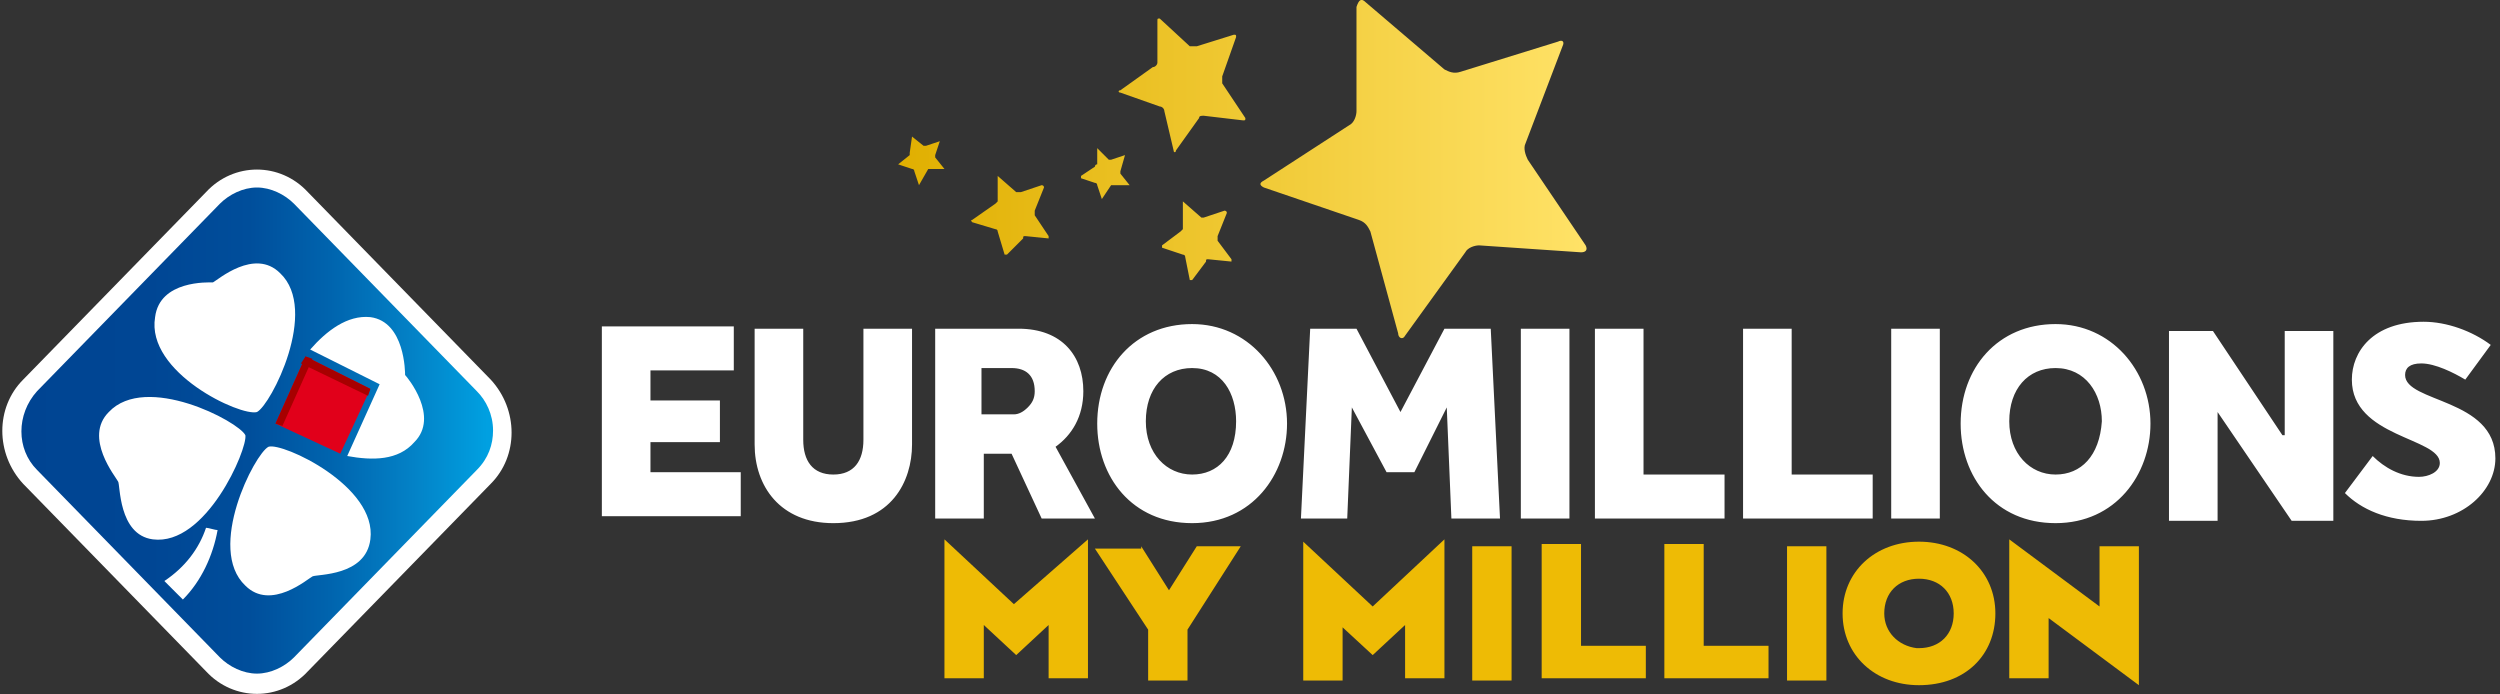
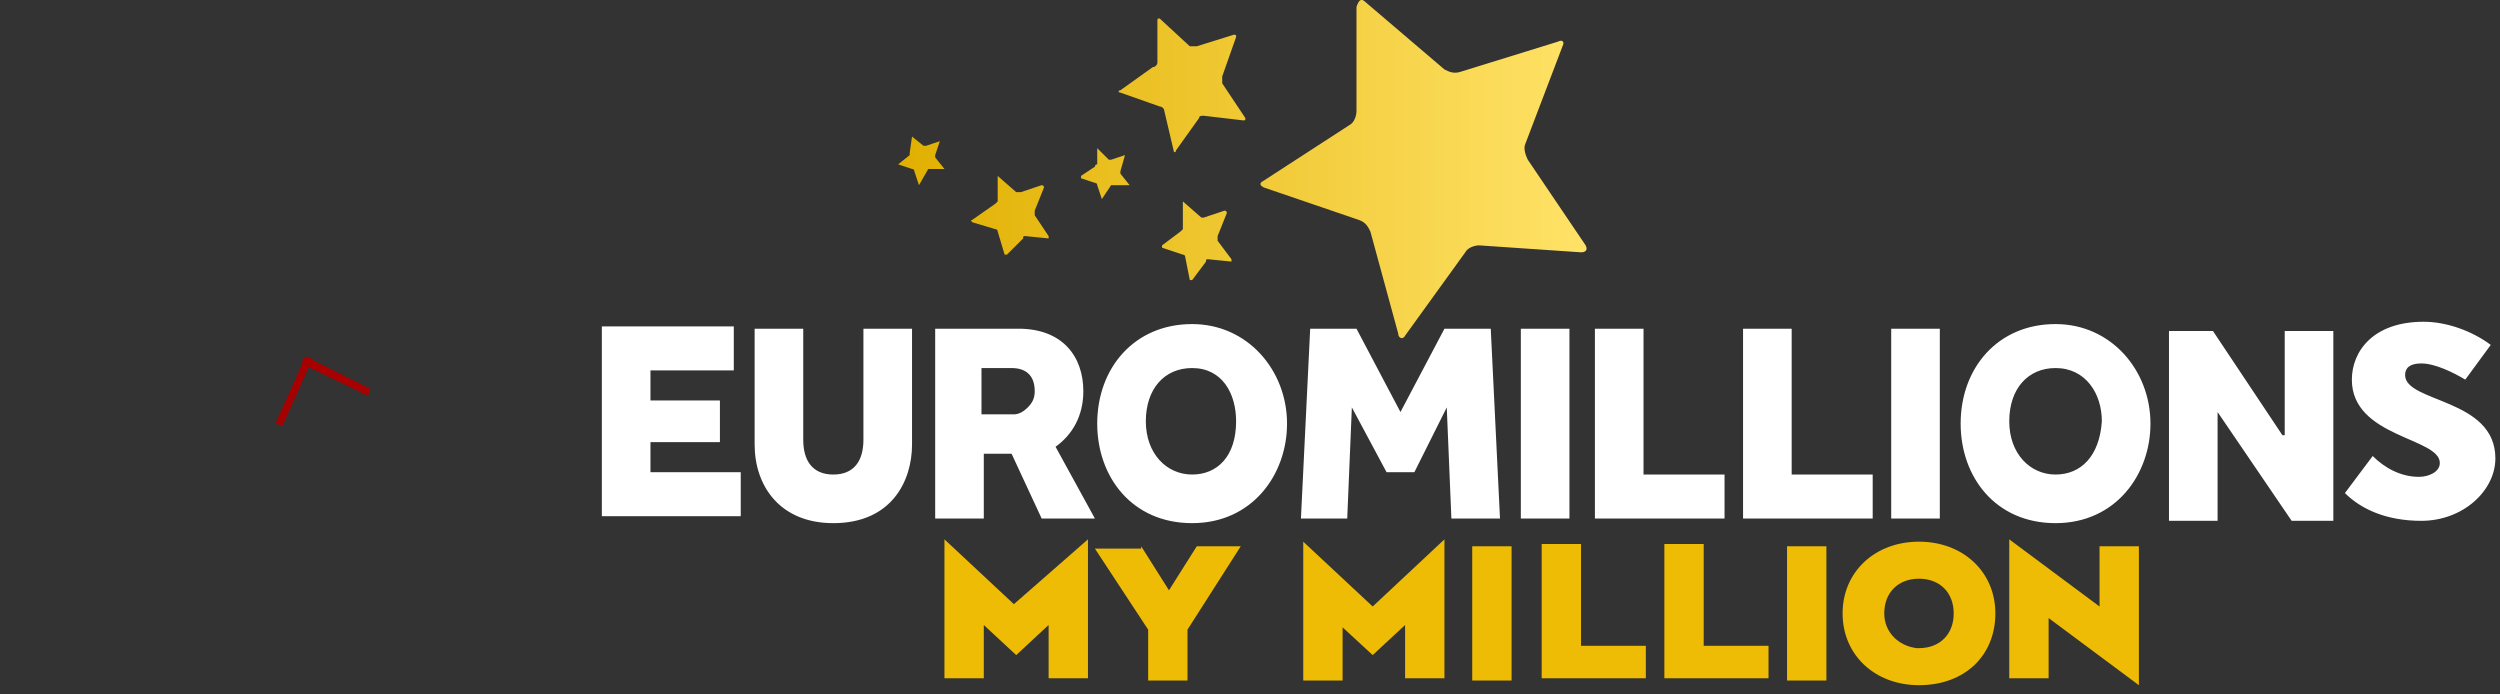
<svg xmlns="http://www.w3.org/2000/svg" version="1.1" id="Calque_1" x="0px" y="0px" width="108px" height="30px" viewBox="0 0 108 30" style="enable-background:new 0 0 108 30;" xml:space="preserve">
  <rect x="0" y="0" width="108" height="30" fill="#333333" stroke="none" />
  <style type="text/css">
	.st0{fill:#FFFFFF;}
	.st1{fill:url(#Path_2_);}
	.st2{fill:#E1001A;}
	.st3{fill:#A70000;}
	.st4{fill-rule:evenodd;clip-rule:evenodd;fill:#EEBB05;}
	.st5{fill:url(#Shape_4_);}
</style>
  <title>Logo/EUML2020/EUMLMYMI/2 - Fond noir</title>
  <desc>Created with Sketch.</desc>
  <g id="Logo_x2F_EUML2020_x2F_EUMLMYMI_x2F_2---Fond-noir">
    <g id="FDJ" transform="translate(0, 7)">
-       <path id="Path" class="st0" d="M8.9,22L1,13.9c-1.2-1.3-1.2-3.3,0-4.5l7.9-8.1c1.2-1.3,3.2-1.3,4.4,0l7.9,8.1    c1.2,1.3,1.2,3.3,0,4.5L13.3,22C12.1,23.3,10.1,23.3,8.9,22z" />
      <linearGradient id="Path_2_" gradientUnits="userSpaceOnUse" x1="-184.43" y1="247.324" x2="-185.437" y2="247.324" gradientTransform="matrix(20.339 0 0 -20.937 3772.128 5189.934)">
        <stop offset="0" style="stop-color:#00A0E1" />
        <stop offset="1.000000e-02" style="stop-color:#009EDF" />
        <stop offset="0.16" style="stop-color:#0381C6" />
        <stop offset="0.33" style="stop-color:#0064AE" />
        <stop offset="0.5" style="stop-color:#004E9B" />
        <stop offset="0.71" style="stop-color:#004694" />
        <stop offset="1" style="stop-color:#004492" />
      </linearGradient>
-       <path id="Path_1_" class="st1" d="M1.6,9.9l7.9-8.1c0.4-0.4,1-0.7,1.6-0.7s1.2,0.3,1.6,0.7l0,0l7.9,8.1c0.4,0.4,0.7,1,0.7,1.7    c0,0.6-0.2,1.2-0.7,1.7l0,0l-7.9,8.1c-0.4,0.4-1,0.7-1.6,0.7c-0.6,0-1.2-0.3-1.6-0.7l0,0l-7.9-8.1C0.7,12.4,0.7,10.9,1.6,9.9    L1.6,9.9z" />
-       <path id="Shape" class="st0" d="M17.5,9.2c0-0.1,0-2.3-1.5-2.5c-1-0.1-1.9,0.6-2.6,1.4l3,1.5L15,12.7c1.1,0.2,2.2,0.2,2.9-0.6    C19,11,17.6,9.3,17.5,9.2z M11.6,12.3c-0.6,0.3-2.7,4.4-1,6c1.1,1.1,2.7-0.3,2.9-0.4s2.3,0,2.5-1.6C16.3,14,12.2,12.1,11.6,12.3z     M11.1,10.8c0.6-0.3,2.7-4.4,1-6c-1.1-1.1-2.7,0.3-2.9,0.4C9,5.2,6.9,5.1,6.7,6.7C6.3,9.1,10.4,11,11.1,10.8z M10.6,11.8    c-0.3-0.6-4.3-2.7-5.9-1c-1.1,1.1,0.3,2.8,0.4,3c0.1,0.1,0,2.3,1.5,2.5C8.9,16.6,10.7,12.4,10.6,11.8L10.6,11.8z M7.1,18.1    l0.8,0.8c0.8-0.8,1.3-1.9,1.5-3c-0.1,0-0.4-0.1-0.5-0.1C8.6,16.7,8,17.5,7.1,18.1L7.1,18.1z" />
-       <polygon id="Rectangle" class="st2" points="11.9,11.3 13.2,8.4 16,9.8 14.7,12.6   " />
      <polygon id="Rectangle_1_" class="st3" points="13,8.7 13.2,8.4 16,9.8 15.9,10.1   " />
      <polygon id="Rectangle_2_" class="st3" points="11.9,11.3 13.2,8.4 13.5,8.5 12.2,11.4   " />
    </g>
    <path id="Shape_1_" class="st0" d="M28.1,19.1h3v-1.8h-3v-1.3h3.6v-1.9H26v8.2h6v-1.9h-3.9V19.1z M37.3,19c0,0.9-0.4,1.5-1.3,1.5   c-0.9,0-1.3-0.6-1.3-1.5v-4.8h-2.1v5c0,1.8,1.1,3.4,3.4,3.4c2.5,0,3.4-1.8,3.4-3.4v-5h-2.1L37.3,19z M46.8,16.9   c0-1.5-0.9-2.7-2.8-2.7h-3.6v8.2h2.1v-2.8h1.2l1.3,2.8h2.3l-1.7-3.1C46.3,18.8,46.8,18,46.8,16.9z M43.8,17.9h-1.4v-2h1.3   c0.6,0,1,0.3,1,1c0,0.3-0.1,0.5-0.3,0.7S44,17.9,43.8,17.9L43.8,17.9z M51.5,14c-2.5,0-4.1,1.9-4.1,4.3c0,2.3,1.5,4.3,4.1,4.3   c2.6,0,4.1-2.1,4.1-4.3C55.6,16,53.9,14,51.5,14L51.5,14z M51.5,20.5c-1.1,0-2-0.9-2-2.3c0-1.4,0.8-2.3,2-2.3   c1.3,0,1.9,1.1,1.9,2.3C53.4,19.7,52.6,20.5,51.5,20.5L51.5,20.5z M88.8,14c-2.5,0-4.1,1.9-4.1,4.3c0,2.3,1.5,4.3,4.1,4.3   c2.6,0,4.1-2.1,4.1-4.3C92.9,16,91.2,14,88.8,14L88.8,14z M88.8,20.5c-1.1,0-2-0.9-2-2.3c0-1.4,0.8-2.3,2-2.3c1.3,0,2,1.1,2,2.3   C90.7,19.7,89.9,20.5,88.8,20.5L88.8,20.5z M62.4,14.2l-1.9,3.6l-1.9-3.6h-2l-0.4,8.2h2l0.2-4.8l1.5,2.8h1.2l1.4-2.8l0.2,4.8h2.1   l-0.4-8.2H62.4z M65.7,22.4h2.1v-8.2h-2.1V22.4z M71,14.2h-2.1v8.2h5.6v-1.9H71V14.2z M77.4,14.2h-2.1v8.2h5.6v-1.9h-3.5V14.2z    M81.7,22.4h2.1v-8.2h-2.1V22.4z M98.6,18.8l-3-4.5h-1.9v8.2h2.1v-4.7l3.2,4.7h1.8v-8.2h-2.1V18.8z M103.9,16.2   c0-0.3,0.2-0.5,0.7-0.5c0.6,0,1.4,0.4,1.9,0.7l1.1-1.5c-0.8-0.6-1.9-1-2.9-1c-2.2,0-3.1,1.3-3.1,2.5c0,2.5,3.8,2.5,3.8,3.6   c0,0.4-0.5,0.6-0.9,0.6c-0.8,0-1.5-0.4-2-0.9l-1.2,1.6c0.7,0.7,1.8,1.2,3.3,1.2c1.8,0,3.2-1.3,3.2-2.7   C107.8,17.2,103.9,17.4,103.9,16.2L103.9,16.2z" />
    <path id="Shape_2_" class="st4" d="M86.8,23.3l3.9,2.9v-2.6h1.7v6l-3.9-2.9v2.6h-1.7V23.3z M82.9,23.4c1.9,0,3.3,1.3,3.3,3.1   s-1.3,3.1-3.3,3.1c-1.9,0-3.3-1.3-3.3-3.1S81,23.4,82.9,23.4z M47,23.3v6h-1.7v-2.3l-1.4,1.3l-1.4-1.3v2.3h-1.7v-6l3,2.8L47,23.3z    M49.3,23.6l1.2,1.9l1.2-1.9h1.9l-2.3,3.6v2.2h-1.7v-2.2l-2.3-3.5H49.3z M62.4,23.3v6h-1.7v-2.3l-1.4,1.3L58,27.1v2.3h-1.7v-6   l3,2.8L62.4,23.3z M65.3,23.6v5.8h-1.7v-5.8H65.3z M68.3,23.6v4.3h2.8v1.4h-4.5v-5.8H68.3z M73.6,23.6v4.3h2.8v1.4h-4.5v-5.8H73.6z    M78.9,23.6v5.8h-1.7v-5.8H78.9z M82.9,25c-0.9,0-1.5,0.6-1.5,1.5c0,0.8,0.6,1.4,1.4,1.5l0.1,0c0.9,0,1.5-0.6,1.5-1.5   S83.8,25,82.9,25z" />
    <linearGradient id="Shape_4_" gradientUnits="userSpaceOnUse" x1="-188.432" y1="249.435" x2="-187.432" y2="249.435" gradientTransform="matrix(29.689 0 0 -14.566 5633.071 3640.434)">
      <stop offset="0" style="stop-color:#E0AF00" />
      <stop offset="1" style="stop-color:#FFE267" />
    </linearGradient>
    <path id="Shape_3_" class="st5" d="M59,0.1l3.4,2.9c0.2,0.1,0.4,0.2,0.7,0.1l4.2-1.3c0.2-0.1,0.3,0,0.2,0.2l-1.6,4.2   c-0.1,0.2,0,0.5,0.1,0.7l2.5,3.7c0.1,0.2,0,0.3-0.2,0.3l-4.4-0.3c-0.2,0-0.5,0.1-0.6,0.3l-2.6,3.6c-0.1,0.2-0.3,0.1-0.3-0.1   L59.2,10c-0.1-0.2-0.2-0.4-0.5-0.5l-4.1-1.4c-0.2-0.1-0.2-0.2,0-0.3l3.7-2.4c0.2-0.1,0.3-0.4,0.3-0.6l0-4.5C58.7,0,58.8-0.1,59,0.1   z M51.1,8.7l0.8,0.7c0,0,0.1,0,0.1,0l0.9-0.3c0,0,0.1,0,0.1,0.1l-0.4,1c0,0.1,0,0.1,0,0.2l0.6,0.8c0,0,0,0.1,0,0.1l-1-0.1   c-0.1,0-0.1,0-0.1,0.1l-0.6,0.8c0,0-0.1,0-0.1,0l-0.2-1c0-0.1-0.1-0.1-0.1-0.1l-0.9-0.3c0,0,0-0.1,0-0.1l0.8-0.6   c0,0,0.1-0.1,0.1-0.1L51.1,8.7C51,8.7,51,8.7,51.1,8.7z M43.1,7.6l0.8,0.7c0,0,0.1,0,0.2,0L45,8c0,0,0.1,0,0.1,0.1l-0.4,1   c0,0.1,0,0.1,0,0.2l0.6,0.9c0,0,0,0.1,0,0.1l-1-0.1c-0.1,0-0.1,0-0.1,0.1L43.5,11c0,0-0.1,0-0.1,0l-0.3-1c0-0.1-0.1-0.1-0.1-0.1   l-1-0.3c0,0-0.1-0.1,0-0.1L43,8.8c0,0,0.1-0.1,0.1-0.1L43.1,7.6C43.1,7.6,43.1,7.5,43.1,7.6z M47.4,6.4l0.5,0.5c0,0,0.1,0,0.1,0   l0.6-0.2c0,0,0,0,0,0l-0.2,0.7c0,0,0,0.1,0,0.1L48.8,8c0,0,0,0.1,0,0L48.1,8c0,0-0.1,0-0.1,0l-0.4,0.6c0,0,0,0,0,0L47.4,8   c0,0,0-0.1-0.1-0.1l-0.6-0.2c0,0,0,0,0-0.1l0.6-0.4c0,0,0-0.1,0.1-0.1L47.4,6.4C47.3,6.3,47.3,6.3,47.4,6.4z M39.4,5.9l0.5,0.4   c0,0,0.1,0,0.1,0l0.6-0.2c0,0,0,0,0,0l-0.2,0.6c0,0,0,0.1,0,0.1l0.4,0.5c0,0,0,0,0,0l-0.6,0c0,0-0.1,0-0.1,0L39.7,8c0,0,0,0,0,0   l-0.2-0.6c0,0,0-0.1-0.1-0.1l-0.6-0.2c0,0,0,0,0,0l0.5-0.4c0,0,0-0.1,0-0.1L39.4,5.9C39.4,5.9,39.4,5.9,39.4,5.9z M50.1,0.8L51.4,2   C51.5,2,51.6,2,51.7,2l1.6-0.5c0.1,0,0.1,0,0.1,0.1l-0.6,1.7c0,0.1,0,0.2,0,0.3l1,1.5c0,0.1,0,0.1-0.1,0.1L52,5   c-0.1,0-0.2,0-0.2,0.1l-1,1.4c0,0.1-0.1,0.1-0.1,0l-0.4-1.7c0-0.1-0.1-0.2-0.2-0.2L48.4,4c-0.1,0-0.1-0.1,0-0.1l1.4-1   C49.9,2.9,50,2.8,50,2.7l0-1.8C50,0.8,50,0.8,50.1,0.8z" />
  </g>
</svg>